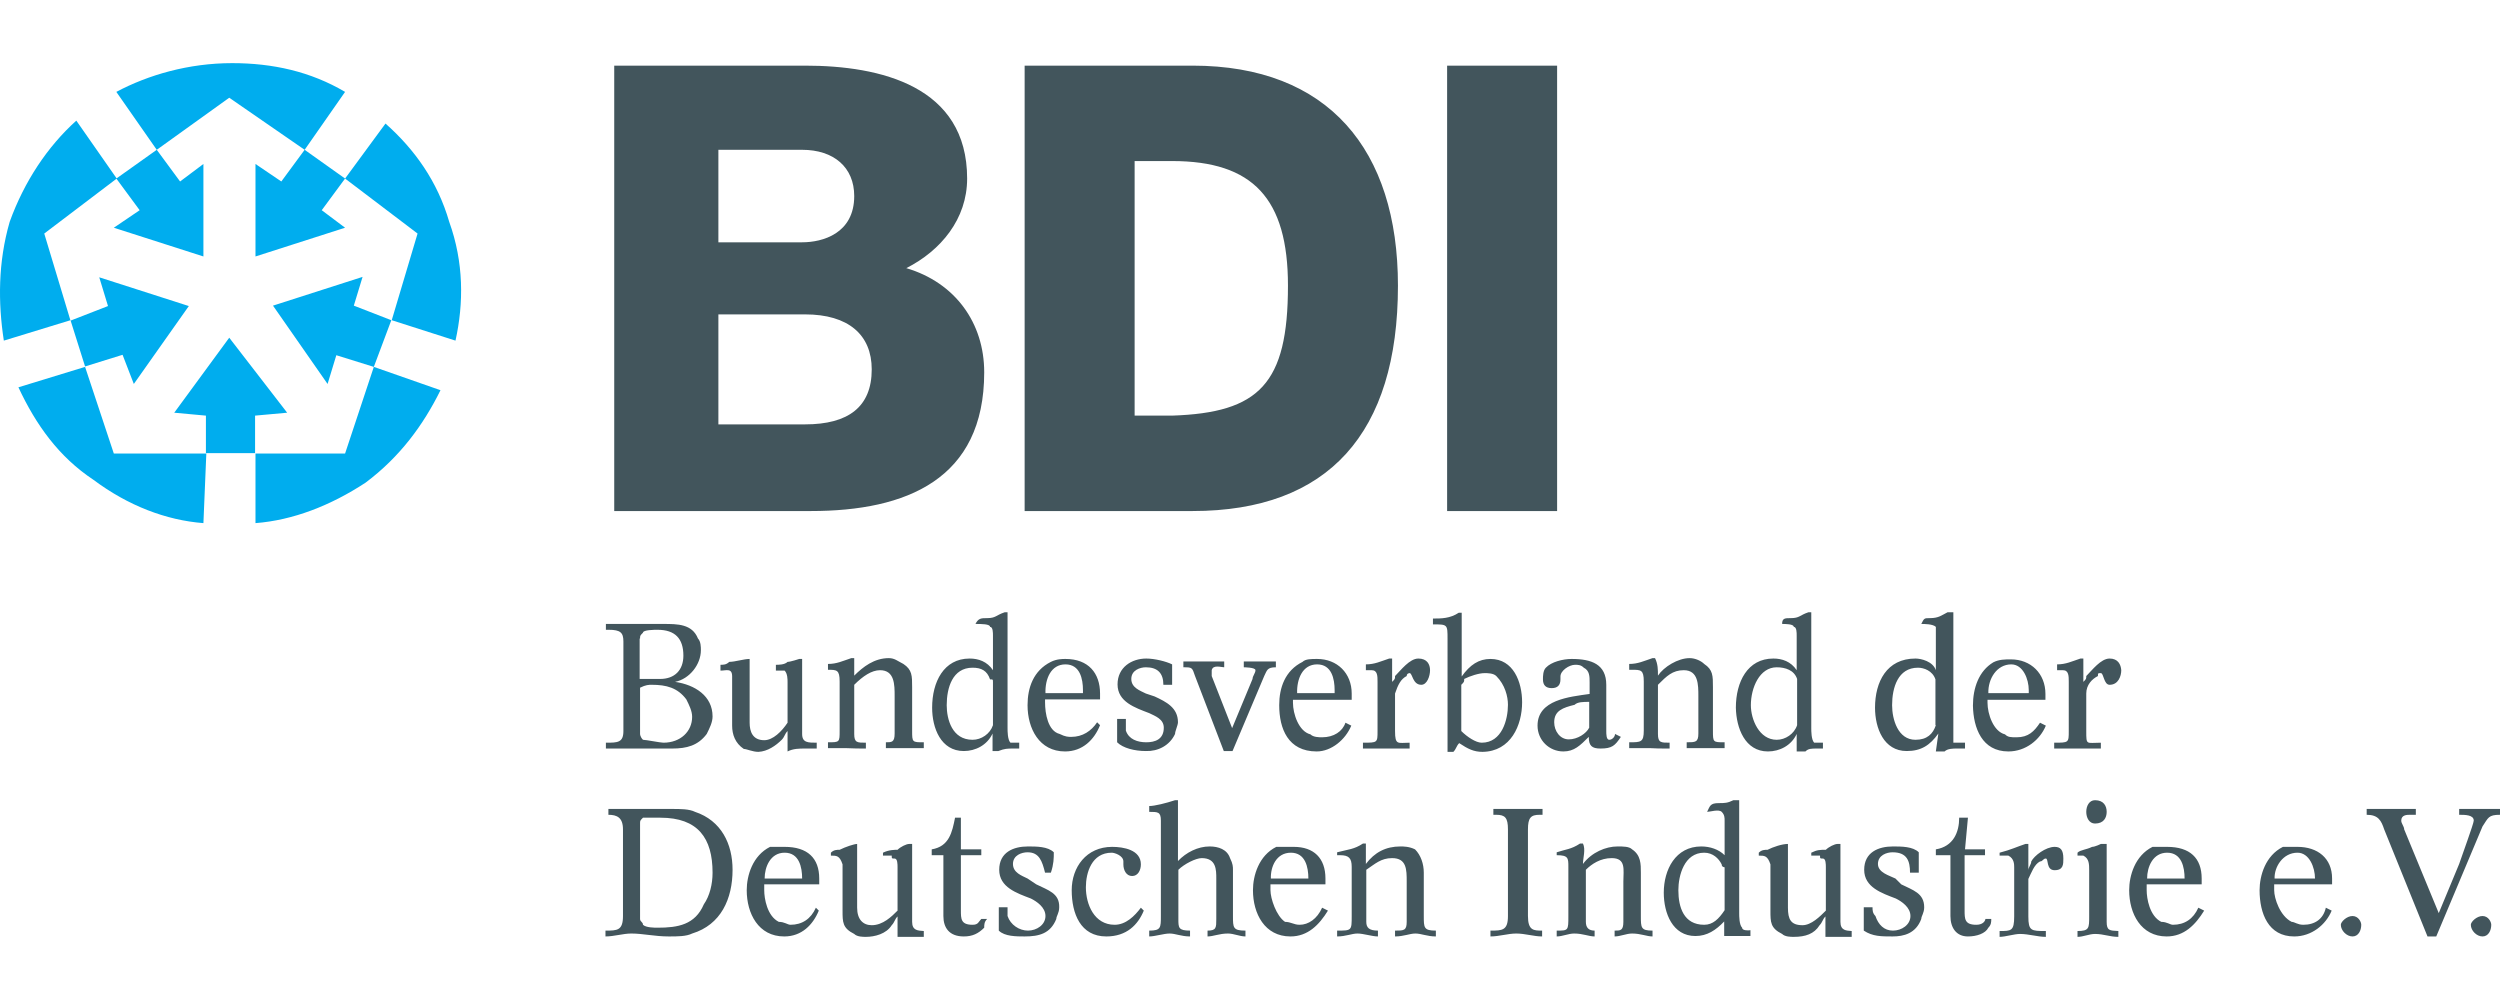
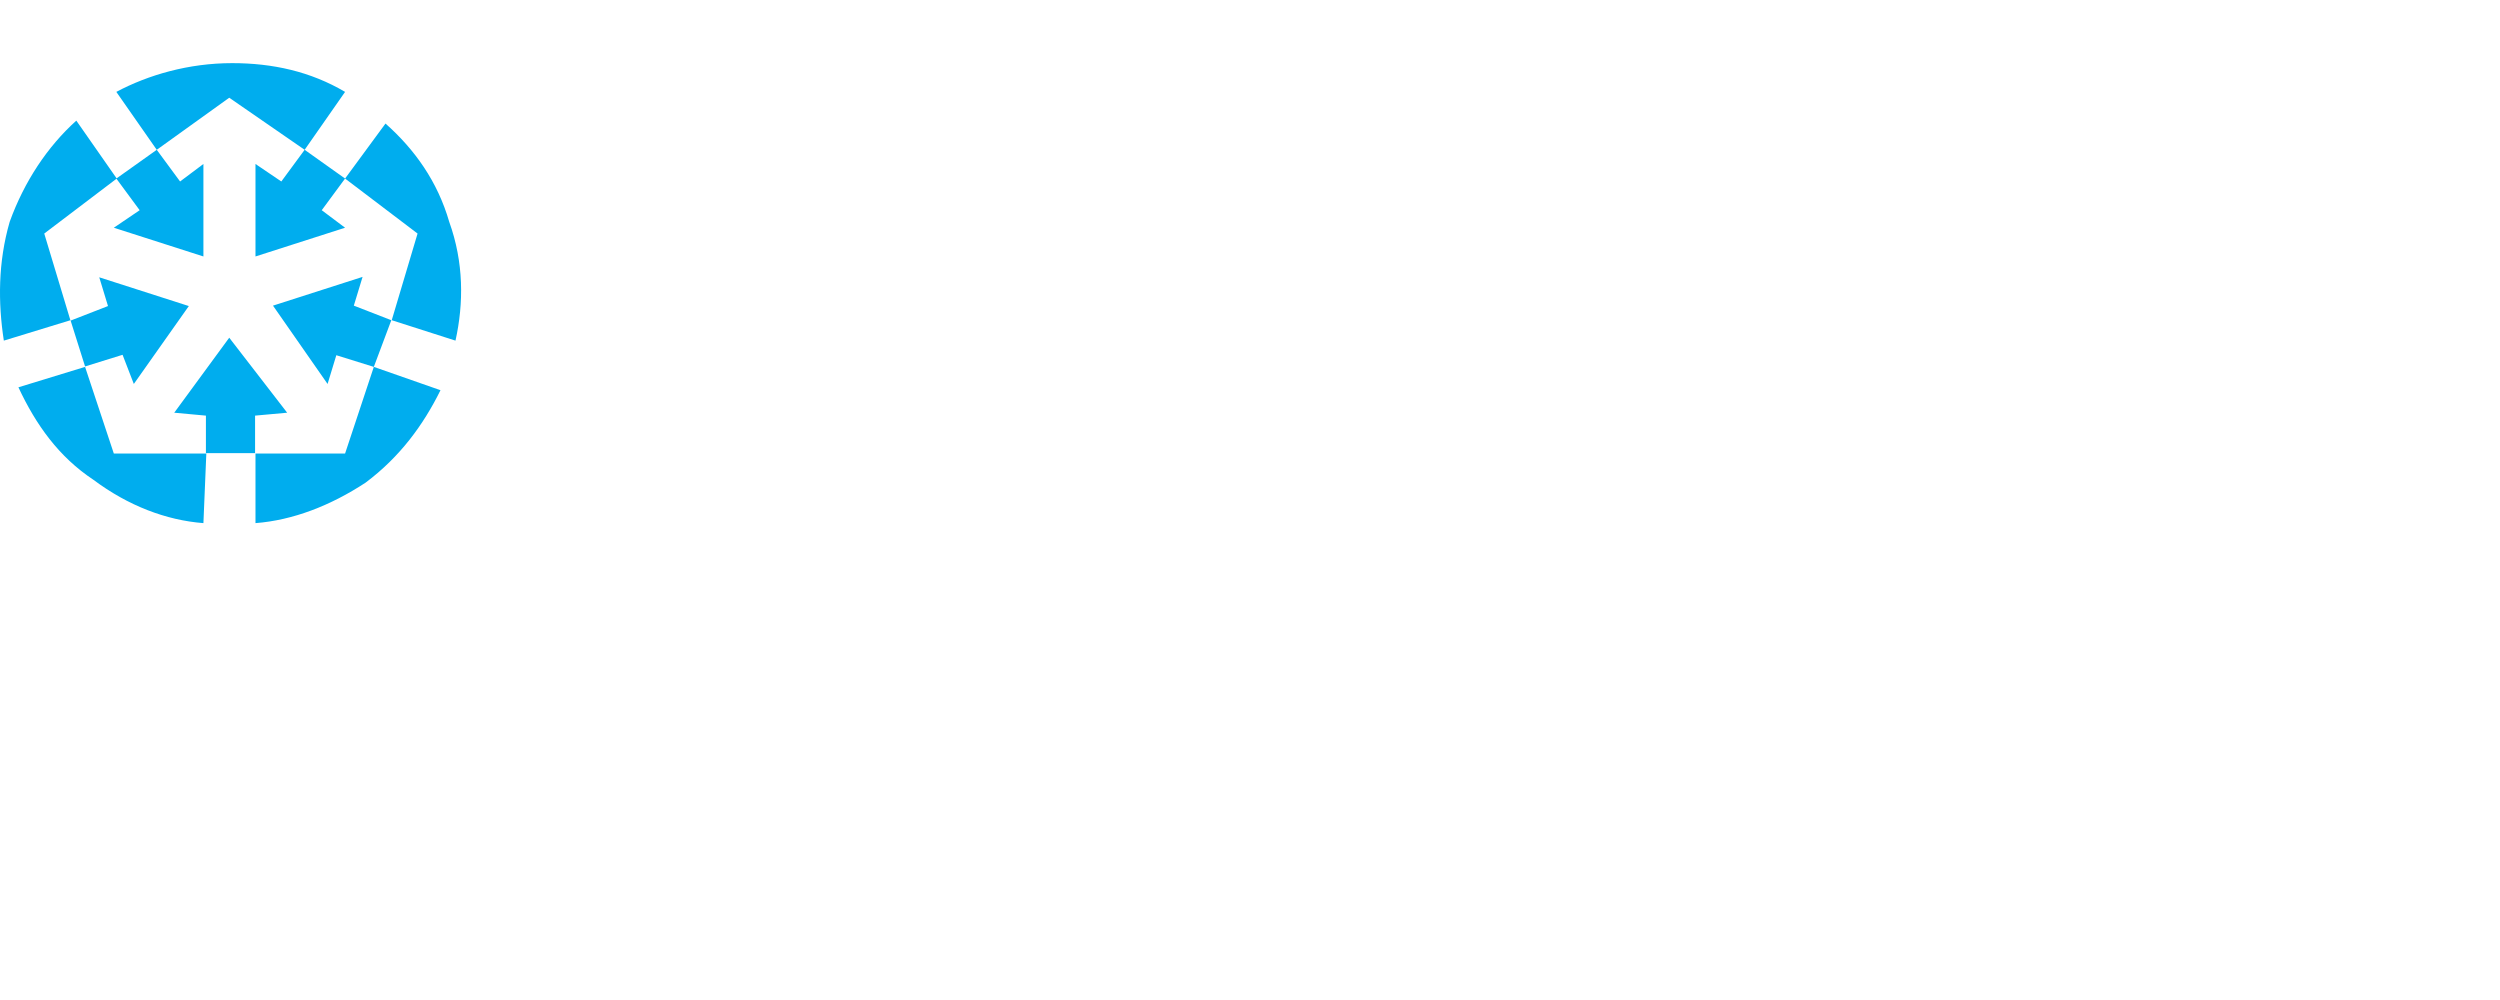
<svg xmlns="http://www.w3.org/2000/svg" width="200" height="80" viewBox="0 0 200 80" fill="none">
  <path d="M24.372 11.984L22.506 14.518L20.439 13.118V20.517L27.606 18.218L25.739 16.817L27.606 14.284L24.372 11.984ZM31.305 25.617L28.306 24.451L29.006 22.151L21.839 24.451L26.206 30.717L26.906 28.417L29.906 29.351L27.606 36.284H20.439V41.85C23.439 41.617 26.439 40.45 29.239 38.617C32.005 36.55 33.872 33.984 35.239 31.217L29.906 29.351L31.305 25.617ZM22.973 33.017L18.339 27.017L13.939 33.017L16.473 33.25V36.25H20.406V33.25L22.973 33.017ZM10.706 30.717L15.106 24.484L7.94 22.184L8.64 24.484L5.64 25.651L3.54 18.684L9.34 14.284L6.106 9.651C3.806 11.718 1.94 14.518 0.773 17.751C-0.16 20.984 -0.16 24.217 0.307 27.25L5.64 25.617L6.806 29.317L9.806 28.384L10.706 30.717ZM9.106 18.218L16.273 20.517V13.118L14.406 14.518L12.54 11.984L9.306 14.284L11.173 16.817L9.106 18.218ZM35.939 17.751C35.005 14.518 33.172 11.951 30.839 9.884L27.606 14.284L33.405 18.684L31.339 25.617L36.439 27.25C37.105 24.251 37.105 20.984 35.939 17.751ZM9.106 36.284L6.806 29.351L1.473 30.984C2.873 33.984 4.706 36.55 7.473 38.383C10.239 40.45 13.273 41.617 16.273 41.85L16.506 36.284H9.106ZM24.372 11.984L27.606 7.351C24.839 5.718 21.806 5.051 18.573 5.051C15.106 5.051 11.873 5.985 9.306 7.351L12.54 11.984L18.339 7.818L24.372 11.984Z" fill="#00ADEE" />
-   <path d="M122.236 73.282V66.349C122.236 65.416 122.469 65.183 123.169 65.183H123.403V64.716C122.703 64.716 122.003 64.716 121.336 64.716C120.869 64.716 120.169 64.716 119.469 64.716V65.183H119.703C120.403 65.183 120.636 65.416 120.636 66.349V73.282C120.636 74.449 120.169 74.449 119.236 74.449V74.916C119.936 74.916 120.636 74.682 121.303 74.682C122.003 74.682 122.703 74.916 123.369 74.916V74.449C122.703 74.449 122.236 74.449 122.236 73.282ZM113.903 73.282V69.816C113.903 69.116 113.669 68.416 113.203 67.949C112.736 67.716 112.27 67.716 112.036 67.716C110.87 67.716 109.97 68.183 109.27 69.116C109.27 68.649 109.27 67.949 109.27 67.483H109.036C108.336 67.949 107.87 67.949 106.97 68.183V68.416H107.203C107.903 68.416 108.136 68.649 108.136 69.349V73.282C108.136 74.449 108.136 74.449 106.97 74.449V74.916C107.67 74.916 108.136 74.682 108.603 74.682C109.07 74.682 109.77 74.916 110.236 74.916V74.449C109.536 74.449 109.303 74.216 109.303 73.749V69.582C110.003 69.116 110.47 68.649 111.37 68.649C112.536 68.649 112.536 69.582 112.536 70.516V73.749C112.536 74.449 112.303 74.449 111.603 74.449V74.916C112.303 74.916 112.77 74.682 113.236 74.682C113.703 74.682 114.169 74.916 114.869 74.916V74.449C113.903 74.449 113.903 74.216 113.903 73.282ZM118.536 59.416C118.069 59.416 117.369 58.95 116.903 58.483V54.783C117.136 54.55 117.136 54.55 117.136 54.316C117.603 54.083 118.303 53.85 118.769 53.85C119.003 53.85 119.469 53.85 119.703 54.083C120.403 54.783 120.636 55.716 120.636 56.383C120.636 57.55 120.169 59.416 118.536 59.416ZM121.769 56.183C121.769 54.55 121.069 52.716 119.236 52.716C118.303 52.716 117.603 53.183 116.936 54.116V49.017H116.703C116.003 49.483 115.303 49.483 114.636 49.483V49.95C115.803 49.95 115.803 49.95 115.803 51.116V60.149H116.269C116.503 59.916 116.503 59.683 116.736 59.45C117.436 59.916 117.903 60.149 118.603 60.149C120.869 60.116 121.769 58.016 121.769 56.183ZM131.269 73.282V69.816C131.269 69.116 131.269 68.416 130.569 67.949C130.336 67.716 129.869 67.716 129.402 67.716C128.469 67.716 127.336 68.183 126.636 69.116C126.636 68.649 126.869 67.949 126.636 67.483H126.402C125.702 67.949 125.236 67.949 124.536 68.183V68.416C125.469 68.416 125.469 68.649 125.469 69.349V73.282C125.469 74.449 125.469 74.449 124.536 74.449V74.916C125.002 74.916 125.469 74.682 125.936 74.682C126.636 74.682 127.102 74.916 127.569 74.916V74.449C127.102 74.449 126.869 74.216 126.869 73.749V69.582C127.336 69.116 128.036 68.649 128.936 68.649C130.102 68.649 129.869 69.582 129.869 70.516V73.749C129.869 74.449 129.636 74.449 129.169 74.449V74.916C129.636 74.916 130.102 74.682 130.569 74.682C131.269 74.682 131.736 74.916 132.202 74.916V74.449C131.269 74.449 131.269 74.216 131.269 73.282ZM137.969 72.816C137.502 73.516 137.035 73.982 136.335 73.982C134.702 73.982 134.269 72.582 134.269 71.216C134.269 70.049 134.735 68.216 136.335 68.216C137.035 68.216 137.502 68.683 137.735 69.149C137.735 69.382 137.969 69.382 137.969 69.382V72.816ZM139.369 74.216C139.135 73.982 139.135 73.282 139.135 73.049V64.016H138.669C138.202 64.249 137.969 64.249 137.502 64.249C136.802 64.249 136.802 64.483 136.569 64.949C136.802 64.949 137.502 64.716 137.735 64.949C137.969 65.183 137.969 65.416 137.969 65.649V68.416C137.502 67.949 136.802 67.716 136.102 67.716C134.035 67.716 133.102 69.582 133.102 71.416C133.102 73.049 133.802 74.882 135.635 74.882C136.569 74.882 137.269 74.416 137.935 73.716V74.882H138.169H138.402C138.869 74.882 139.102 74.882 139.335 74.882C139.569 74.882 139.802 74.882 140.035 74.882V74.416C139.835 74.449 139.369 74.449 139.369 74.216ZM124.336 57.783C124.336 56.849 125.036 56.616 125.969 56.383C126.202 56.15 126.669 56.15 127.136 56.15V58.216C126.902 58.683 126.202 59.15 125.502 59.15C124.802 59.15 124.336 58.483 124.336 57.783ZM127.102 58.95C127.102 59.649 127.336 59.883 128.036 59.883C128.969 59.883 129.202 59.649 129.669 58.95L129.202 58.716C129.202 58.95 128.969 59.183 128.736 59.183C128.502 59.183 128.502 58.716 128.502 58.483V54.783C128.502 53.15 127.336 52.716 125.736 52.716C125.036 52.716 124.102 52.95 123.669 53.416C123.436 53.65 123.436 54.116 123.436 54.35C123.436 54.816 123.669 55.05 124.136 55.05C124.602 55.05 124.836 54.816 124.836 54.35V54.116C124.836 53.65 125.536 53.183 126.002 53.183C126.236 53.183 126.469 53.183 126.702 53.416C127.169 53.65 127.169 54.116 127.169 54.583V55.516C125.536 55.75 123.003 55.983 123.003 58.05C123.003 59.216 123.936 60.116 125.069 60.116C125.936 60.116 126.402 59.649 127.102 58.95ZM79.437 58.016C79.204 58.716 78.504 59.183 77.804 59.183C76.171 59.183 75.737 57.55 75.737 56.416C75.737 55.016 76.204 53.416 77.804 53.416C78.504 53.416 78.971 53.65 79.204 54.35C79.437 54.35 79.437 54.35 79.437 54.583V58.016ZM81.071 59.883C81.304 59.883 81.304 59.883 81.537 59.883V59.416C81.304 59.416 81.071 59.416 80.837 59.416C80.604 59.183 80.604 58.483 80.604 58.249V48.983H80.371C79.671 49.217 79.671 49.45 78.971 49.45C78.504 49.45 78.271 49.45 78.037 49.916C78.504 49.916 79.204 49.916 79.204 50.15C79.437 50.15 79.437 50.616 79.437 50.85V53.616C78.971 52.916 78.271 52.683 77.571 52.683C75.504 52.683 74.571 54.55 74.571 56.616C74.571 58.249 75.271 60.083 77.104 60.083C78.037 60.083 78.971 59.616 79.404 58.683V60.083H79.637H79.871C80.371 59.883 80.604 59.883 81.071 59.883ZM103.27 68.216C104.436 68.216 104.67 69.382 104.67 70.282H101.67C101.637 69.349 102.103 68.216 103.27 68.216ZM103.97 73.982C103.503 73.982 103.27 73.749 102.803 73.749C102.103 73.282 101.637 71.882 101.637 71.216V70.749H106.036V70.282C106.036 68.649 105.103 67.749 103.503 67.749C103.037 67.749 102.57 67.749 102.103 67.749C100.703 68.449 100.237 70.049 100.237 71.216C100.237 73.082 101.17 74.916 103.237 74.916C104.636 74.916 105.536 73.982 106.236 72.849L105.77 72.616C105.37 73.516 104.67 73.982 103.97 73.982ZM85.237 53.15C86.404 53.15 86.637 54.316 86.637 55.216V55.45H83.637C83.604 54.316 84.07 53.15 85.237 53.15ZM88.004 58.016L87.77 57.783C87.304 58.483 86.604 58.95 85.704 58.95C85.47 58.95 85.237 58.95 84.77 58.716C83.837 58.483 83.604 57.083 83.604 56.183V55.95H88.004V55.483C88.004 53.85 87.07 52.716 85.237 52.716C85.004 52.716 84.537 52.716 84.07 52.95C82.671 53.65 82.204 55.016 82.204 56.416C82.204 58.283 83.137 60.116 85.204 60.116C86.604 60.116 87.537 59.183 88.004 58.016ZM89.17 73.982C87.537 73.982 86.87 72.349 86.87 70.982C86.87 69.816 87.337 68.216 88.937 68.216C89.17 68.216 89.87 68.449 89.87 68.916V69.149C89.87 69.616 90.104 70.082 90.57 70.082C91.037 70.082 91.27 69.616 91.27 69.149C91.27 67.983 89.87 67.749 88.97 67.749C86.904 67.749 85.737 69.382 85.737 71.216C85.737 73.082 86.437 74.916 88.504 74.916C90.137 74.916 91.037 73.982 91.504 72.849L91.27 72.616C90.77 73.282 90.07 73.982 89.17 73.982ZM98.637 73.282V69.582C98.637 69.349 98.637 69.116 98.403 68.649C98.17 67.949 97.47 67.716 96.77 67.716C95.837 67.716 94.903 68.183 94.237 68.882V64.016H94.004C93.303 64.249 92.37 64.483 91.937 64.483V64.949C92.637 64.949 92.87 64.949 92.87 65.649C92.87 68.183 92.87 70.749 92.87 73.282C92.87 74.216 92.87 74.449 91.937 74.449V74.916C92.403 74.916 93.103 74.682 93.57 74.682C94.037 74.682 94.504 74.916 95.203 74.916V74.449C94.27 74.449 94.27 74.216 94.27 73.516V69.582C94.737 69.116 95.67 68.649 96.137 68.649C97.303 68.649 97.303 69.582 97.303 70.282V73.516C97.303 74.216 97.303 74.449 96.603 74.449V74.916C97.07 74.916 97.537 74.682 98.237 74.682C98.703 74.682 99.17 74.916 99.637 74.916V74.449C98.637 74.449 98.637 74.216 98.637 73.282ZM94.004 58.716C94.004 58.483 94.237 58.016 94.237 57.783C94.237 56.616 93.303 56.15 92.37 55.716L91.67 55.483C91.204 55.25 90.504 55.016 90.504 54.316C90.504 53.616 91.204 53.383 91.67 53.383C92.603 53.383 93.07 53.85 93.07 54.783H93.77C93.77 54.316 93.77 53.616 93.77 53.15C93.303 52.916 92.37 52.683 91.704 52.683C90.537 52.683 89.404 53.383 89.404 54.75C89.404 56.15 90.804 56.616 91.937 57.05C92.403 57.283 93.103 57.516 93.103 58.216C93.103 59.15 92.403 59.383 91.704 59.383C91.004 59.383 90.304 59.15 90.07 58.45C90.07 58.216 90.07 57.749 90.07 57.516H89.37C89.37 58.216 89.37 58.683 89.37 59.383C89.837 59.849 90.77 60.083 91.67 60.083C92.637 60.116 93.57 59.649 94.004 58.716ZM82.904 70.749L82.204 70.282C81.737 70.049 81.037 69.816 81.037 69.116C81.037 68.416 81.737 68.183 82.204 68.183C83.137 68.183 83.371 68.882 83.604 69.816H84.07C84.304 69.116 84.304 68.649 84.304 68.183C83.837 67.716 82.904 67.716 82.237 67.716C81.071 67.716 79.937 68.183 79.937 69.582C79.937 70.982 81.337 71.449 82.471 71.882C82.937 72.116 83.637 72.582 83.637 73.282C83.637 73.982 82.937 74.449 82.237 74.449C81.537 74.449 80.837 73.982 80.604 73.282C80.604 73.049 80.604 72.816 80.604 72.582H79.904C79.904 73.049 79.904 73.749 79.904 74.449C80.371 74.916 81.304 74.916 81.971 74.916C83.137 74.916 84.037 74.682 84.504 73.516C84.504 73.282 84.737 73.049 84.737 72.582C84.77 71.449 83.837 71.216 82.904 70.749ZM183.801 68.216C184.734 68.216 185.2 69.382 185.2 70.282H181.967C181.934 69.349 182.634 68.216 183.801 68.216ZM184.267 73.982C183.801 73.982 183.567 73.749 183.334 73.749C182.401 73.282 181.934 71.882 181.934 71.216V70.749H186.567V70.282C186.567 68.649 185.4 67.749 183.801 67.749C183.334 67.749 182.867 67.749 182.634 67.749C181.234 68.449 180.767 70.049 180.767 71.216C180.767 73.082 181.467 74.916 183.534 74.916C184.934 74.916 186.067 73.982 186.534 72.849L186.067 72.616C185.867 73.516 185.2 73.982 184.267 73.982ZM188.2 73.282C187.734 73.282 187.267 73.749 187.267 73.982C187.267 74.449 187.734 74.916 188.2 74.916C188.667 74.916 188.9 74.449 188.9 73.982C188.9 73.749 188.667 73.282 188.2 73.282ZM147.235 73.749V67.516H147.002C146.768 67.516 146.302 67.749 146.068 67.983C145.602 67.983 145.368 67.983 144.902 68.216V68.449C145.135 68.449 145.368 68.449 145.602 68.449C145.602 68.683 145.602 68.683 145.835 68.683C146.068 68.683 146.068 69.149 146.068 69.382V72.849C145.602 73.316 144.902 74.016 144.202 74.016C143.269 74.016 143.035 73.549 143.035 72.616V67.516C142.569 67.516 141.869 67.749 141.402 67.983C141.169 67.983 140.935 67.983 140.702 68.216V68.449C141.169 68.449 141.402 68.449 141.635 69.149C141.635 69.149 141.635 69.616 141.635 69.849V72.849C141.635 73.782 141.635 74.249 142.569 74.716C142.802 74.949 143.269 74.949 143.502 74.949C144.435 74.949 145.135 74.716 145.568 74.016C145.802 73.782 145.802 73.549 146.035 73.316V74.949C146.502 74.949 146.968 74.949 147.435 74.949C147.668 74.949 147.902 74.949 148.135 74.949V74.482C147.702 74.449 147.235 74.449 147.235 73.749ZM198.6 73.282C198.133 73.282 197.667 73.749 197.667 73.982C197.667 74.449 198.133 74.916 198.6 74.916C199.067 74.916 199.3 74.449 199.3 73.982C199.3 73.749 199.067 73.282 198.6 73.282ZM198.367 64.716C197.9 64.716 197.433 64.716 196.733 64.716V65.183C197.2 65.183 197.9 65.183 197.9 65.649C197.9 65.883 196.967 68.416 196.733 69.116L195.1 73.049L192.334 66.349C192.334 66.116 192.1 65.883 192.1 65.649C192.1 65.183 192.567 65.183 192.8 65.183H193.267V64.716C192.567 64.716 192.1 64.716 191.4 64.716C190.7 64.716 190 64.716 189.334 64.716V65.183C190.267 65.183 190.5 65.649 190.734 66.349L194.2 74.916H194.9L198.6 66.116C199.067 65.416 199.067 65.183 200 65.183V64.716C199.3 64.716 198.833 64.716 198.367 64.716ZM173.368 68.216C174.534 68.216 174.767 69.382 174.767 70.282H171.768C171.768 69.349 172.234 68.216 173.368 68.216ZM173.834 73.982C173.601 73.982 173.368 73.749 172.901 73.749C171.968 73.282 171.734 71.882 171.734 71.216V70.749H176.134V70.282C176.134 68.649 175.201 67.749 173.368 67.749C173.134 67.749 172.668 67.749 172.201 67.749C170.801 68.449 170.334 70.049 170.334 71.216C170.334 73.082 171.268 74.916 173.334 74.916C174.734 74.916 175.634 73.982 176.334 72.849L175.867 72.616C175.467 73.516 174.768 73.982 173.834 73.982ZM152.102 70.749L151.635 70.282C151.168 70.049 150.235 69.816 150.235 69.116C150.235 68.416 150.935 68.183 151.402 68.183C152.568 68.183 152.802 68.882 152.802 69.816H153.502C153.502 69.116 153.502 68.649 153.502 68.183C153.035 67.716 152.102 67.716 151.435 67.716C150.268 67.716 149.135 68.183 149.135 69.582C149.135 70.982 150.535 71.449 151.668 71.882C152.135 72.116 152.835 72.582 152.835 73.282C152.835 73.982 152.135 74.449 151.435 74.449C150.735 74.449 150.268 73.982 150.035 73.282C149.802 73.049 149.802 72.816 149.802 72.582H149.102C149.102 73.049 149.102 73.749 149.102 74.449C149.802 74.916 150.502 74.916 151.402 74.916C152.302 74.916 153.268 74.682 153.702 73.516C153.702 73.282 153.935 73.049 153.935 72.582C153.935 71.449 153.035 71.216 152.102 70.749ZM158.101 73.982C157.168 73.982 157.168 73.516 157.168 72.816V68.416H158.801V67.949H157.201L157.435 65.416H156.735C156.735 66.583 156.268 67.716 154.868 67.949V68.416H156.035V73.282C156.035 74.216 156.501 74.916 157.435 74.916C158.135 74.916 158.835 74.682 159.068 74.216C159.301 73.982 159.301 73.749 159.301 73.516H158.835C158.801 73.749 158.568 73.982 158.101 73.982ZM168.534 73.749V67.516C168.301 67.516 168.301 67.516 168.068 67.516C168.068 67.516 167.601 67.749 167.368 67.749C166.901 67.983 166.434 67.983 166.201 68.216V68.449C166.201 68.449 166.434 68.449 166.668 68.449C167.134 68.683 167.134 69.149 167.134 69.616V73.316C167.134 74.249 167.134 74.482 166.201 74.482V74.949C166.668 74.949 167.134 74.716 167.601 74.716C168.301 74.716 168.768 74.949 169.468 74.949V74.482C168.768 74.449 168.534 74.449 168.534 73.749ZM164.368 67.749C163.668 67.749 162.735 68.449 162.501 68.916C162.501 69.149 162.268 69.382 162.268 69.616V67.516H162.035C161.335 67.749 160.868 67.983 159.968 68.216V68.449C160.201 68.449 160.435 68.449 160.668 68.449C161.135 68.683 161.135 69.149 161.135 69.382V73.316C161.135 74.482 160.901 74.482 159.968 74.482V74.949C160.435 74.949 161.135 74.716 161.601 74.716C162.301 74.716 163.001 74.949 163.668 74.949V74.482C162.501 74.482 162.268 74.482 162.268 73.316V70.316C162.501 69.849 162.735 69.149 163.201 68.916C163.435 68.916 163.435 68.683 163.668 68.683C163.901 68.683 163.668 69.616 164.368 69.616C165.068 69.616 165.068 69.149 165.068 68.683C165.068 67.983 164.834 67.749 164.368 67.749ZM168.534 64.949C168.534 64.483 168.301 64.016 167.601 64.016C167.134 64.016 166.901 64.483 166.901 64.949C166.901 65.416 167.134 65.883 167.601 65.883C168.301 65.883 168.534 65.416 168.534 64.949ZM168.768 52.683C168.068 52.683 167.368 53.616 166.901 54.083C166.901 54.316 166.901 54.316 166.668 54.55V52.683H166.434C165.734 52.916 165.268 53.15 164.568 53.15V53.616C164.568 53.616 164.801 53.616 165.034 53.616C165.501 53.616 165.501 54.083 165.501 54.55V58.483C165.501 59.416 165.501 59.416 164.335 59.416V59.883C165.034 59.883 165.501 59.883 166.201 59.883C166.668 59.883 167.368 59.883 168.068 59.883V59.416C166.901 59.416 166.901 59.649 166.901 58.483V55.483C166.901 54.783 167.368 54.316 167.834 54.083C167.834 53.85 167.834 53.85 168.068 53.85C168.301 53.85 168.301 54.783 168.768 54.783C169.468 54.783 169.701 54.083 169.701 53.616C169.668 53.15 169.434 52.683 168.768 52.683ZM154.868 58.016C154.635 58.716 154.168 59.183 153.235 59.183C151.835 59.183 151.368 57.55 151.368 56.416C151.368 55.016 151.835 53.416 153.435 53.416C153.902 53.416 154.601 53.65 154.835 54.35C154.835 54.35 154.835 54.35 154.835 54.583V58.016H154.868ZM154.868 60.116H155.101C155.335 60.116 155.335 60.116 155.568 60.116C155.801 59.883 156.268 59.883 156.501 59.883C156.735 59.883 156.968 59.883 157.201 59.883V59.416C156.968 59.416 156.501 59.416 156.268 59.416C156.268 59.183 156.268 58.483 156.268 58.249V48.983H155.801C155.335 49.217 155.101 49.45 154.402 49.45C153.935 49.45 153.935 49.45 153.702 49.916C153.935 49.916 154.635 49.916 154.868 50.15C154.868 50.15 154.868 50.616 154.868 50.85V53.616C154.635 52.916 153.702 52.683 153.235 52.683C150.935 52.683 150.002 54.55 150.002 56.616C150.002 58.249 150.702 60.083 152.535 60.083C153.702 60.083 154.402 59.616 155.068 58.683L154.868 60.116ZM105.37 53.15C106.536 53.15 106.77 54.316 106.77 55.216V55.45H103.77C103.736 54.316 104.203 53.15 105.37 53.15ZM108.136 55.95V55.483C108.136 53.85 106.97 52.716 105.37 52.716C104.903 52.716 104.436 52.716 104.203 52.95C102.803 53.65 102.337 55.016 102.337 56.416C102.337 58.283 103.037 60.116 105.336 60.116C106.503 60.116 107.636 59.183 108.103 58.05L107.636 57.816C107.403 58.516 106.703 58.983 105.77 58.983C105.536 58.983 105.07 58.983 104.836 58.749C103.903 58.516 103.437 57.116 103.437 56.216V55.983H108.136V55.95ZM77.804 73.982C76.871 73.982 76.871 73.516 76.871 72.816V68.416H78.504V67.949H76.871V65.416H76.404C76.171 66.583 75.937 67.716 74.537 67.949V68.416H75.471V73.282C75.471 74.216 75.937 74.916 77.104 74.916C77.804 74.916 78.271 74.682 78.737 74.216C78.737 73.982 78.737 73.749 78.971 73.516H78.504C78.271 73.749 78.271 73.982 77.804 73.982ZM97.937 53.383V52.916C97.237 52.916 96.77 52.916 96.303 52.916C95.837 52.916 95.137 52.916 94.67 52.916V53.383C95.37 53.383 95.37 53.383 95.603 54.083L97.903 60.083H98.603L101.137 54.083C101.37 53.616 101.37 53.383 102.07 53.383V52.916C101.603 52.916 101.137 52.916 100.67 52.916C100.203 52.916 99.737 52.916 99.503 52.916V53.383C99.503 53.383 100.437 53.383 100.437 53.616C100.437 53.85 100.203 54.083 100.203 54.316L98.57 58.249L96.937 54.083C96.937 53.85 96.937 53.85 96.937 53.616C97.037 53.15 97.703 53.383 97.937 53.383ZM51.205 55.016C51.672 54.783 51.905 54.783 52.138 54.783C53.305 54.783 54.205 55.016 54.905 55.95C55.138 56.416 55.371 56.883 55.371 57.349C55.371 58.516 54.438 59.416 53.072 59.416C52.838 59.416 51.672 59.183 51.438 59.183C51.205 58.95 51.205 58.716 51.205 58.716V55.016ZM51.205 51.083C51.205 50.85 51.205 50.85 51.438 50.616C51.438 50.383 52.371 50.383 52.605 50.383C54.005 50.383 54.671 51.083 54.671 52.45C54.671 53.616 53.971 54.316 52.805 54.316C52.338 54.316 51.638 54.316 51.172 54.316V51.083H51.205ZM53.772 59.883C54.938 59.883 55.838 59.649 56.538 58.716C56.771 58.249 57.005 57.783 57.005 57.316C57.005 55.683 55.605 54.783 54.005 54.55C55.171 54.316 56.071 53.15 56.071 52.016C56.071 51.783 56.071 51.316 55.838 51.083C55.371 49.916 54.205 49.916 53.072 49.916C52.371 49.916 51.672 49.916 51.005 49.916C50.072 49.916 49.372 49.916 48.472 49.916V50.383C48.705 50.383 48.705 50.383 48.705 50.383C49.638 50.383 49.872 50.616 49.872 51.316V58.483C49.872 59.416 49.405 59.416 48.472 59.416V59.883C48.938 59.883 49.638 59.883 50.105 59.883C51.438 59.883 52.605 59.883 53.772 59.883ZM133.569 59.883V59.416C132.869 59.416 132.636 59.416 132.636 58.716V54.783C133.336 54.083 133.802 53.616 134.702 53.616C135.869 53.616 135.869 54.783 135.869 55.683V58.683C135.869 59.383 135.635 59.383 134.935 59.383V59.849C135.402 59.849 136.102 59.849 136.569 59.849C137.035 59.849 137.502 59.849 137.969 59.849V59.383C137.035 59.383 137.035 59.383 137.035 58.45V54.983C137.035 54.05 137.035 53.583 136.335 53.116C136.102 52.883 135.635 52.65 135.169 52.65C134.235 52.65 133.102 53.35 132.636 54.05C132.636 53.583 132.636 53.116 132.402 52.65H132.202C131.502 52.883 131.036 53.116 130.336 53.116V53.583H130.569C131.269 53.583 131.502 53.583 131.502 54.516V58.45C131.502 59.383 131.269 59.383 130.336 59.383V59.849C130.802 59.849 131.502 59.849 131.969 59.849C132.436 59.883 132.902 59.883 133.569 59.883ZM160.901 53.15C161.835 53.15 162.301 54.316 162.301 55.216V55.45H159.068C159.035 54.316 159.735 53.15 160.901 53.15ZM160.668 60.116C162.068 60.116 163.201 59.183 163.668 58.05L163.201 57.816C162.735 58.516 162.268 58.983 161.335 58.983C160.868 58.983 160.635 58.983 160.401 58.749C159.468 58.516 159.001 57.116 159.001 56.216V55.983H163.635V55.516C163.635 53.883 162.468 52.75 160.868 52.75C160.401 52.75 159.935 52.75 159.468 52.983C158.301 53.683 157.835 55.05 157.835 56.45C157.868 58.249 158.568 60.116 160.668 60.116ZM142.135 53.383C142.835 53.383 143.535 53.616 143.769 54.316C143.769 54.316 143.769 54.316 143.769 54.55V58.016C143.535 58.716 142.835 59.183 142.135 59.183C140.735 59.183 140.069 57.55 140.069 56.416C140.069 55.016 140.769 53.383 142.135 53.383ZM141.435 60.116C142.369 60.116 143.302 59.649 143.735 58.716V60.116H143.968C143.968 60.116 144.202 60.116 144.435 60.116C144.668 59.883 144.902 59.883 145.368 59.883C145.602 59.883 145.602 59.883 145.835 59.883V59.416C145.835 59.416 145.368 59.416 145.135 59.416C144.902 59.183 144.902 58.483 144.902 58.249V48.983H144.668C143.969 49.217 143.969 49.45 143.269 49.45C142.802 49.45 142.569 49.45 142.569 49.916C142.802 49.916 143.502 49.916 143.502 50.15C143.735 50.15 143.735 50.616 143.735 50.85V53.616C143.269 52.916 142.569 52.683 141.869 52.683C139.802 52.683 138.869 54.55 138.869 56.616C138.902 58.249 139.602 60.116 141.435 60.116ZM111.37 54.55V52.683H111.136C110.436 52.916 109.97 53.15 109.27 53.15V53.616C109.503 53.616 109.503 53.616 109.736 53.616C110.203 53.616 110.203 54.083 110.203 54.55V58.483C110.203 59.416 110.203 59.416 109.036 59.416V59.883C109.736 59.883 110.203 59.883 110.903 59.883C111.37 59.883 112.07 59.883 112.77 59.883V59.416C111.836 59.416 111.603 59.649 111.603 58.483V55.483C111.836 54.783 112.07 54.316 112.536 54.083C112.536 53.85 112.77 53.85 112.77 53.85C113.003 53.85 113.003 54.783 113.703 54.783C114.169 54.783 114.403 54.083 114.403 53.616C114.403 53.15 114.169 52.683 113.469 52.683C112.77 52.683 112.07 53.616 111.603 54.083C111.603 54.316 111.603 54.316 111.37 54.55ZM62.538 59.183C62.771 58.95 62.771 58.716 63.005 58.483V60.116C63.471 59.883 63.938 59.883 64.404 59.883C64.638 59.883 64.871 59.883 65.338 59.883V59.416C64.638 59.416 64.171 59.416 64.171 58.716V52.716C64.171 52.716 64.171 52.716 63.938 52.716C63.938 52.716 63.238 52.95 63.005 52.95C62.771 53.183 62.304 53.183 62.071 53.183V53.65C62.071 53.65 62.304 53.65 62.538 53.65H62.771C63.005 53.883 63.005 54.35 63.005 54.583V57.816C62.538 58.516 61.838 59.216 61.138 59.216C60.205 59.216 59.971 58.516 59.971 57.816V52.716C59.505 52.716 58.805 52.95 58.338 52.95C58.105 53.183 57.871 53.183 57.638 53.183V53.65C58.105 53.65 58.571 53.416 58.571 54.116C58.571 54.35 58.571 54.583 58.571 54.816V58.05C58.571 58.749 58.805 59.45 59.505 59.916C59.738 59.916 60.205 60.149 60.671 60.149C61.404 60.116 62.071 59.649 62.538 59.183ZM56.305 72.349C55.605 73.982 54.238 74.216 52.605 74.216C52.371 74.216 51.672 74.216 51.438 73.982C51.438 73.749 51.205 73.749 51.205 73.516V65.883C51.205 65.649 51.205 65.649 51.438 65.416C51.438 65.416 52.605 65.416 52.838 65.416C55.838 65.416 57.005 67.049 57.005 69.816C57.005 70.749 56.771 71.682 56.305 72.349ZM55.605 64.949C55.138 64.716 54.438 64.716 53.738 64.716C52.572 64.716 51.672 64.716 50.738 64.716C50.038 64.716 49.338 64.716 48.672 64.716V65.183C49.372 65.183 49.838 65.416 49.838 66.349V73.282C49.838 74.449 49.372 74.449 48.438 74.449V74.916C49.138 74.916 49.838 74.682 50.505 74.682C51.438 74.682 52.371 74.916 53.505 74.916C54.205 74.916 54.905 74.916 55.371 74.682C57.671 73.982 58.605 71.916 58.605 69.582C58.605 67.516 57.705 65.649 55.605 64.949ZM72.971 73.749V67.516H72.737C72.504 67.516 72.037 67.749 71.804 67.983C71.571 67.983 71.104 67.983 70.638 68.216V68.449C70.871 68.449 71.104 68.449 71.338 68.449C71.338 68.683 71.338 68.683 71.571 68.683C71.804 68.683 71.804 69.149 71.804 69.382V72.849C71.338 73.316 70.638 74.016 69.738 74.016C69.038 74.016 68.571 73.549 68.571 72.616V67.516C68.338 67.516 67.638 67.749 67.171 67.983C66.938 67.983 66.704 67.983 66.471 68.216V68.449C66.938 68.449 67.171 68.449 67.404 69.149C67.404 69.149 67.404 69.616 67.404 69.849V72.849C67.404 73.782 67.404 74.249 68.338 74.716C68.571 74.949 69.038 74.949 69.271 74.949C69.971 74.949 70.904 74.716 71.338 74.016C71.571 73.782 71.571 73.549 71.804 73.316V74.949C72.271 74.949 72.737 74.949 73.204 74.949C73.438 74.949 73.671 74.949 73.904 74.949V74.482C73.438 74.449 72.971 74.449 72.971 73.749ZM69.271 59.883V59.416C68.571 59.416 68.338 59.416 68.338 58.716V54.783C69.038 54.083 69.738 53.616 70.404 53.616C71.571 53.616 71.571 54.783 71.571 55.683V58.683C71.571 59.383 71.338 59.383 70.871 59.383V59.849C71.338 59.849 71.804 59.849 72.271 59.849C72.971 59.849 73.438 59.849 73.904 59.849V59.383C72.971 59.383 72.971 59.383 72.971 58.45V54.983C72.971 54.05 72.971 53.583 72.271 53.116C71.804 52.883 71.571 52.65 71.104 52.65C69.938 52.65 69.038 53.35 68.338 54.05C68.338 53.583 68.338 53.116 68.338 52.65H68.104C67.404 52.883 66.938 53.116 66.238 53.116V53.583C66.938 53.583 67.171 53.583 67.171 54.516V58.45C67.171 59.383 67.171 59.383 66.238 59.383V59.849C66.704 59.849 67.171 59.849 67.638 59.849C68.338 59.883 68.804 59.883 69.271 59.883ZM62.771 68.216C63.938 68.216 64.171 69.382 64.171 70.282H61.171C61.171 69.349 61.638 68.216 62.771 68.216ZM63.238 73.982C63.005 73.982 62.771 73.749 62.304 73.749C61.371 73.282 61.138 71.882 61.138 71.216V70.749H65.538V70.282C65.538 68.649 64.604 67.749 62.771 67.749C62.538 67.749 62.071 67.749 61.605 67.749C60.205 68.449 59.738 70.049 59.738 71.216C59.738 73.082 60.671 74.916 62.738 74.916C64.138 74.916 65.038 73.982 65.504 72.849L65.271 72.616C64.871 73.516 64.171 73.982 63.238 73.982ZM124.569 5.251H115.769V40.883H124.569V5.251ZM90.77 33.25V12.884H93.77C100.237 12.884 103.037 15.884 103.037 22.851C103.037 30.717 100.737 33.017 93.77 33.25H90.77ZM111.836 22.851C111.836 11.984 106.27 5.251 95.403 5.251H81.971V40.883H95.403C106.27 40.883 111.836 34.65 111.836 22.851ZM57.471 33.95V25.151H64.404C67.871 25.151 69.738 26.784 69.738 29.55C69.738 32.55 67.871 33.95 64.404 33.95H57.471ZM57.471 11.984H64.171C66.704 11.984 68.338 13.384 68.338 15.684C68.338 18.684 65.804 19.384 64.171 19.384H57.471V11.984ZM78.737 29.784C78.737 25.851 76.437 22.617 72.504 21.451C75.271 20.051 77.371 17.517 77.371 14.284C77.371 6.885 70.438 5.251 64.404 5.251H49.138V40.883H64.871C72.504 40.883 78.737 38.35 78.737 29.784Z" fill="#42555C" />
</svg>